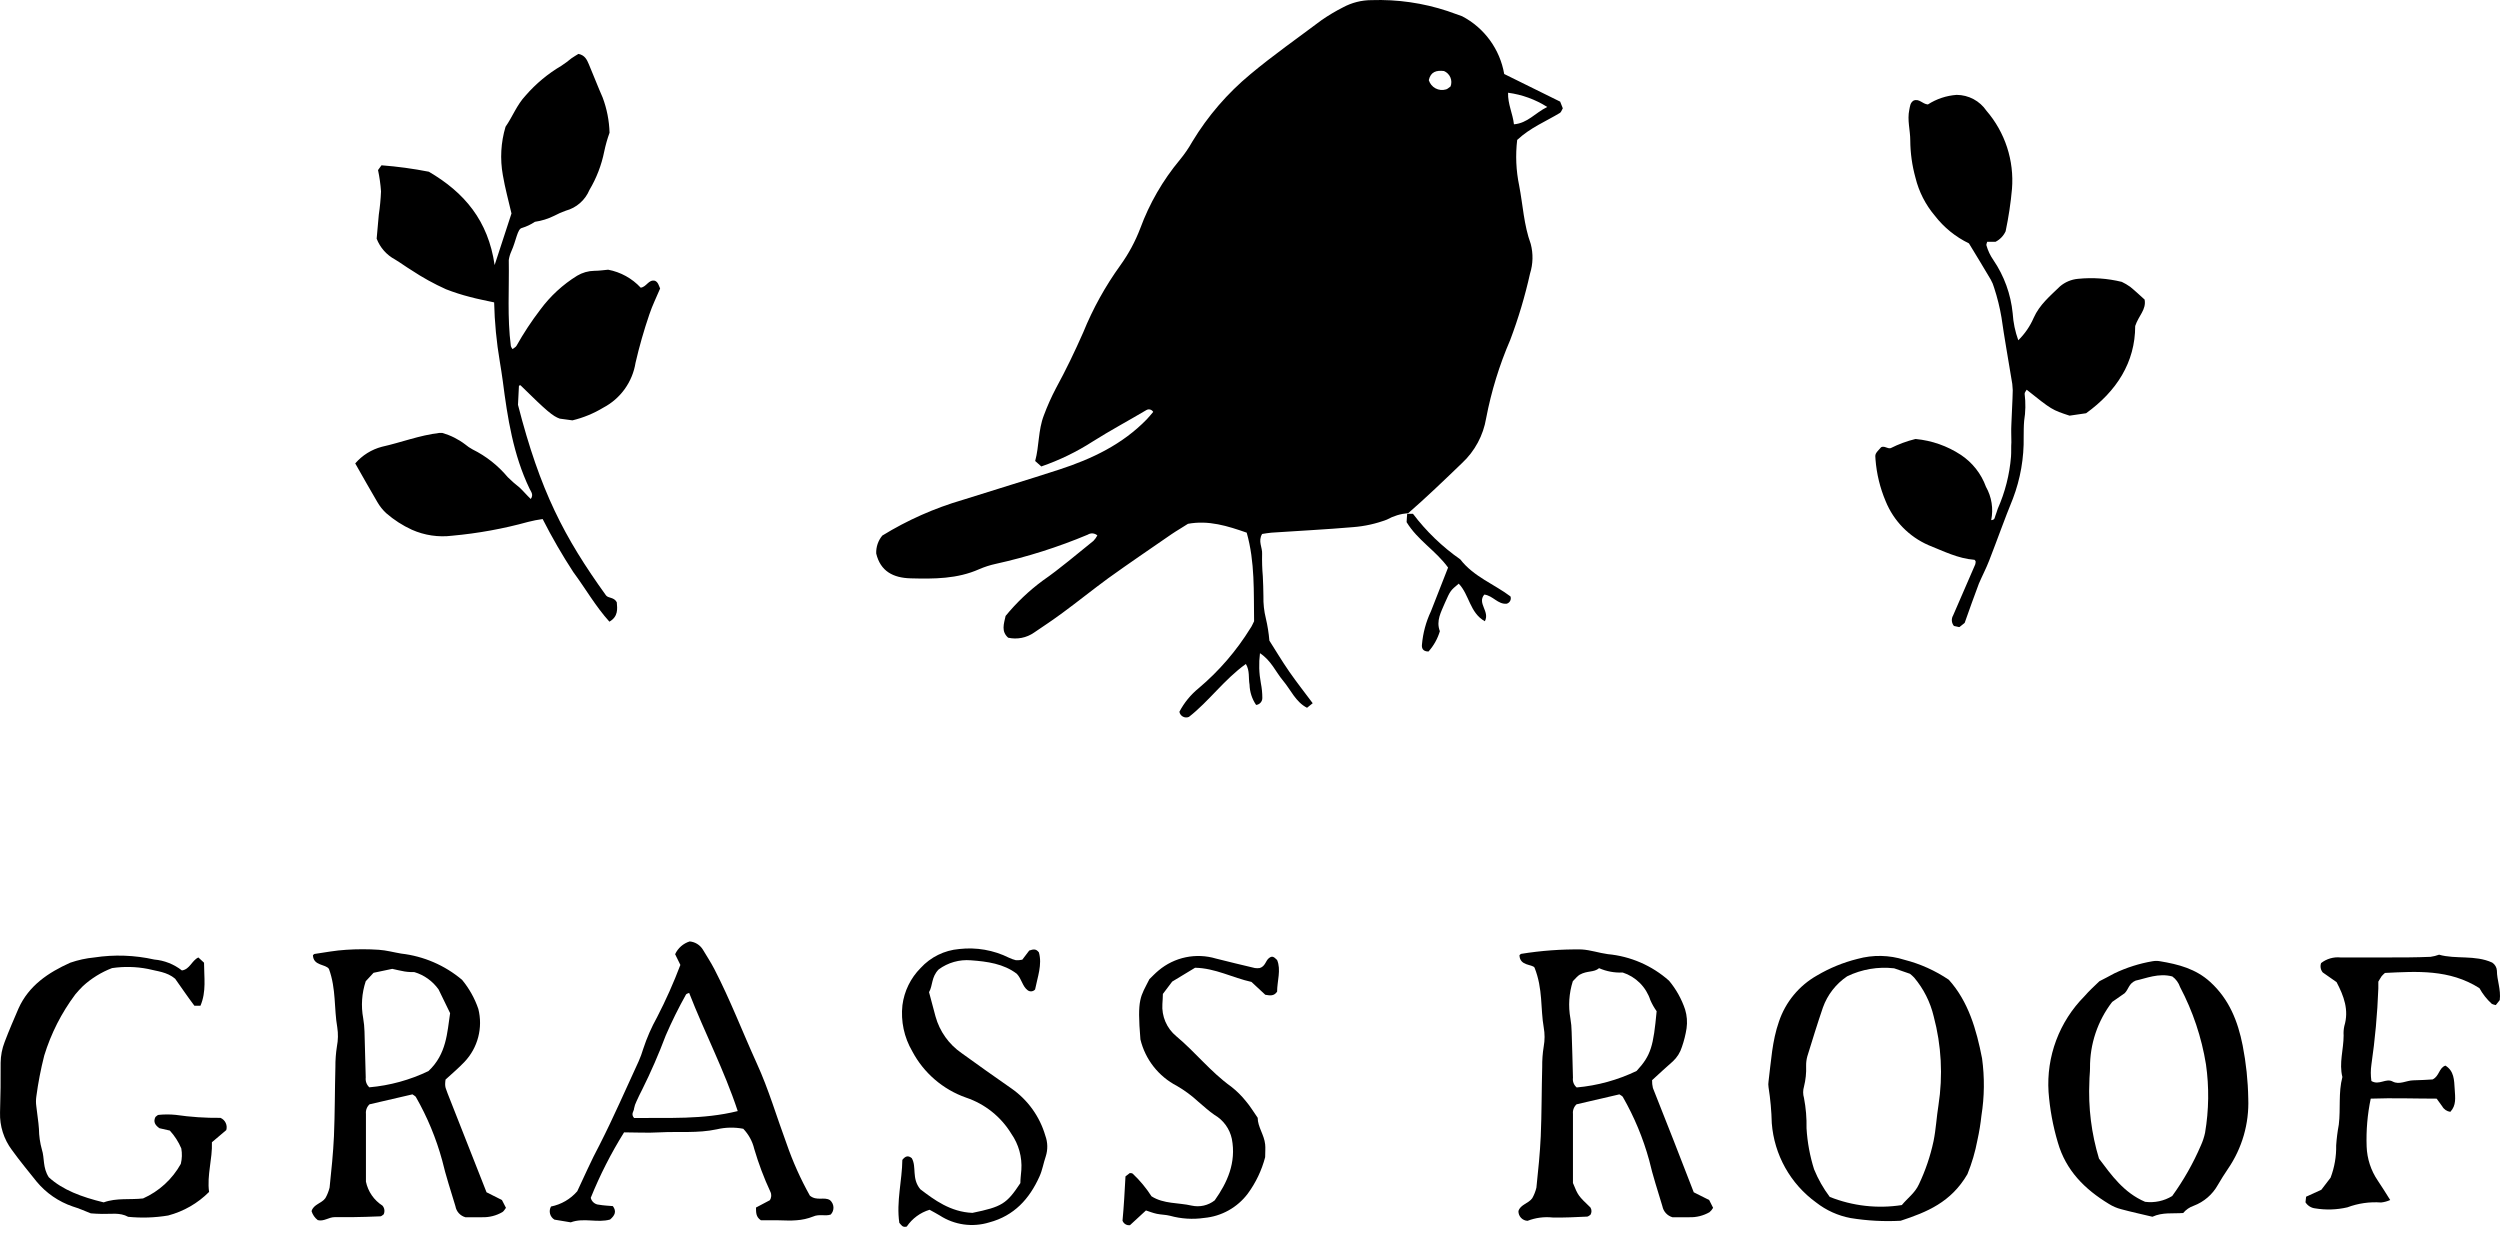
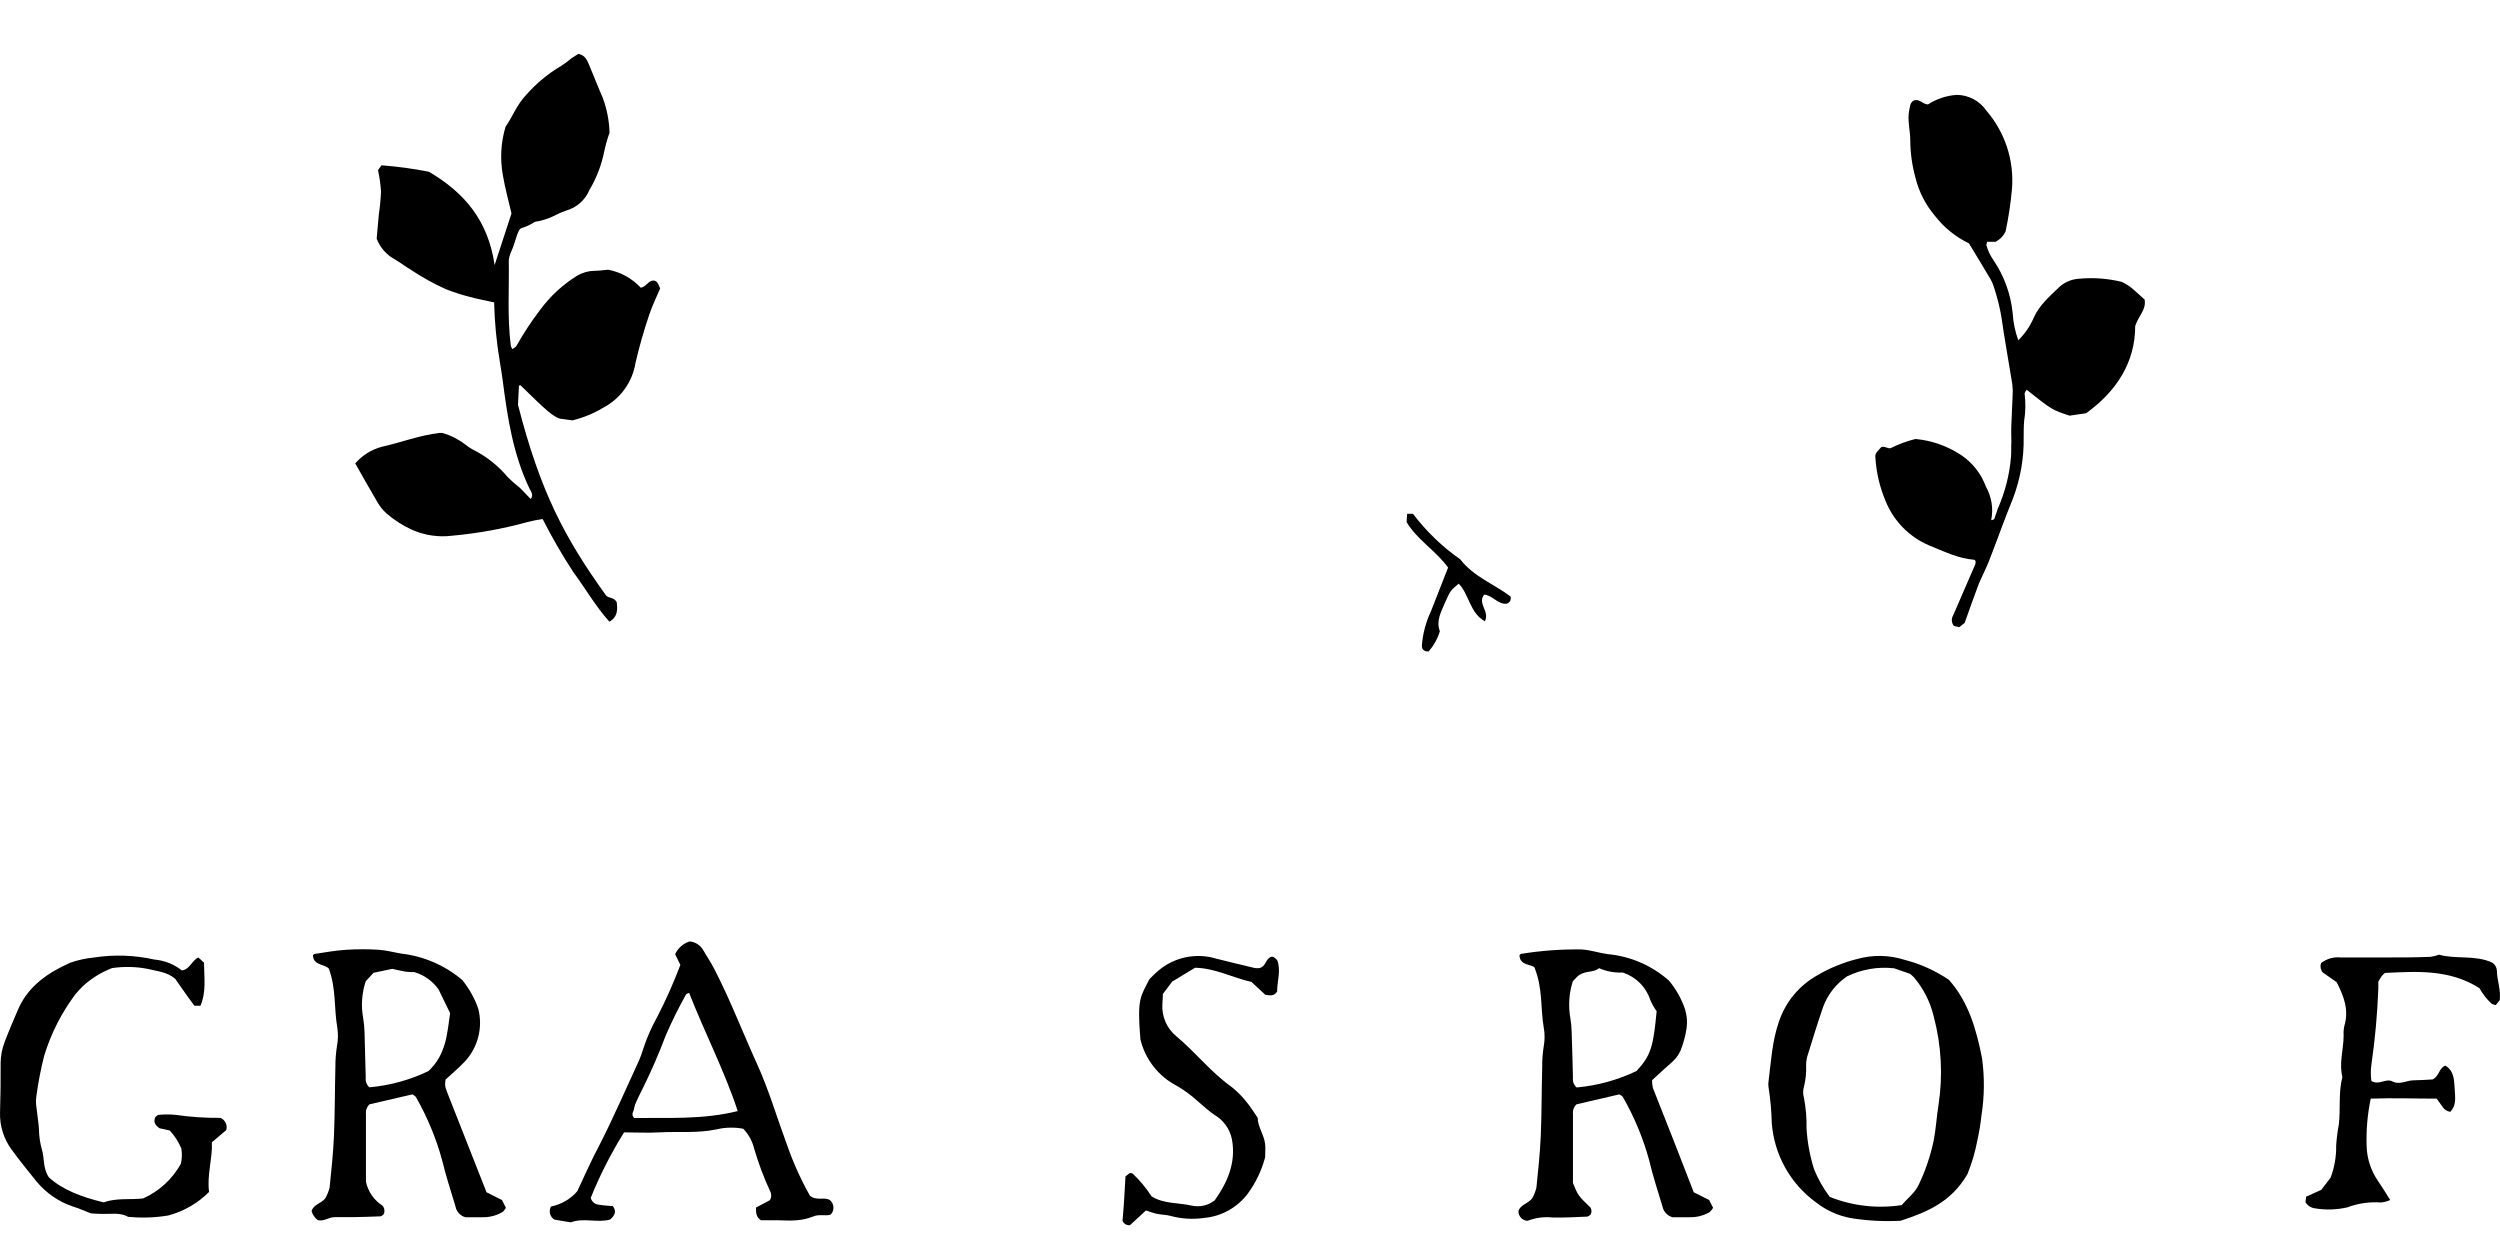
<svg xmlns="http://www.w3.org/2000/svg" width="160" height="79" viewBox="0 0 160 79" fill="none">
  <path d="M90.054 32.883H90.43C91.281 34.008 92.304 34.993 93.46 35.802C94.318 36.916 95.671 37.407 96.671 38.172C96.687 38.219 96.694 38.268 96.69 38.317C96.687 38.366 96.673 38.414 96.65 38.458C96.627 38.501 96.596 38.539 96.558 38.57C96.519 38.601 96.475 38.624 96.428 38.637C95.866 38.694 95.543 38.115 94.995 38.053C94.522 38.61 95.366 39.132 95.03 39.76C94.061 39.221 94.035 38.049 93.358 37.354C92.828 37.797 92.823 37.797 92.474 38.584C92.235 39.163 91.894 39.725 92.151 40.397C92.007 40.878 91.759 41.322 91.425 41.697C91.036 41.697 90.983 41.454 91.005 41.255C91.068 40.516 91.263 39.794 91.58 39.123C91.952 38.19 92.31 37.257 92.677 36.324C91.89 35.236 90.731 34.581 90.023 33.418C90.023 33.263 90.05 33.055 90.063 32.847L90.054 32.883Z" fill="black" />
-   <path d="M99.851 6.505L96.269 4.736C96.134 3.954 95.821 3.214 95.354 2.573C94.887 1.931 94.278 1.406 93.575 1.039C93.341 0.954 92.991 0.826 92.642 0.707C91.074 0.189 89.427 -0.048 87.777 0.008C87.139 0.009 86.511 0.168 85.95 0.472C85.476 0.712 85.02 0.984 84.584 1.286C83.058 2.432 81.487 3.529 80.028 4.749C78.557 5.967 77.301 7.423 76.313 9.057C76.079 9.474 75.808 9.869 75.503 10.238C74.418 11.541 73.564 13.021 72.978 14.612C72.657 15.453 72.229 16.248 71.704 16.978C70.742 18.311 69.943 19.754 69.325 21.277C68.79 22.489 68.215 23.688 67.582 24.846C67.287 25.407 67.029 25.986 66.808 26.58C66.437 27.536 66.512 28.553 66.251 29.504L66.644 29.853C67.801 29.454 68.906 28.918 69.935 28.256C71.054 27.549 72.213 26.93 73.363 26.248C73.399 26.226 73.439 26.211 73.482 26.204C73.524 26.198 73.567 26.2 73.609 26.211C73.65 26.221 73.689 26.241 73.723 26.267C73.757 26.293 73.784 26.326 73.805 26.363C73.672 26.514 73.544 26.682 73.398 26.832C71.841 28.438 69.891 29.367 67.803 30.048C65.716 30.729 63.668 31.339 61.611 31.994C59.803 32.522 58.073 33.289 56.468 34.276C56.2 34.598 56.061 35.008 56.078 35.426C56.348 36.558 57.162 36.987 58.29 37.014C59.78 37.053 61.262 37.053 62.664 36.43C63.004 36.282 63.358 36.168 63.721 36.089C65.738 35.644 67.712 35.017 69.617 34.218C69.71 34.158 69.821 34.13 69.932 34.139C70.043 34.148 70.148 34.193 70.231 34.267C70.164 34.395 70.079 34.513 69.979 34.617C68.905 35.474 67.852 36.386 66.729 37.164C65.848 37.815 65.052 38.573 64.358 39.42C64.243 39.942 64.07 40.41 64.522 40.813C64.806 40.876 65.1 40.879 65.385 40.823C65.671 40.767 65.941 40.652 66.18 40.486C66.795 40.07 67.414 39.658 68.011 39.216C68.993 38.495 69.939 37.73 70.93 37.005C72.257 36.05 73.624 35.125 74.973 34.192C75.322 33.953 75.689 33.75 76.03 33.524C77.357 33.281 78.56 33.661 79.789 34.09C80.324 35.983 80.231 37.894 80.262 39.76C80.169 39.942 80.112 40.092 80.028 40.203C79.135 41.649 78.019 42.945 76.72 44.041C76.208 44.456 75.787 44.971 75.481 45.554C75.493 45.62 75.52 45.682 75.559 45.736C75.598 45.789 75.649 45.834 75.707 45.865C75.766 45.897 75.831 45.914 75.898 45.917C75.964 45.92 76.031 45.908 76.092 45.881C77.361 44.895 78.352 43.484 79.736 42.493C79.997 42.936 79.891 43.378 79.971 43.82C79.983 44.284 80.129 44.734 80.391 45.116C80.5 45.105 80.602 45.054 80.675 44.972C80.749 44.89 80.789 44.784 80.789 44.674C80.789 44.356 80.758 44.039 80.696 43.727C80.576 43.093 80.557 42.444 80.638 41.804C81.364 42.281 81.647 43.007 82.124 43.573C82.602 44.139 82.925 44.931 83.65 45.298L84.013 45.006C83.517 44.342 82.996 43.679 82.522 42.998C82.049 42.317 81.607 41.574 81.24 40.999C81.2 40.519 81.124 40.043 81.014 39.575C80.899 39.11 80.847 38.633 80.859 38.155C80.859 37.712 80.837 37.306 80.82 36.881C80.778 36.406 80.764 35.929 80.775 35.452C80.802 35.041 80.497 34.639 80.775 34.174C80.97 34.148 81.174 34.103 81.377 34.09C83.12 33.971 84.867 33.887 86.605 33.736C87.343 33.679 88.07 33.517 88.763 33.254C89.181 33.021 89.644 32.881 90.121 32.843L90.081 32.883C91.28 31.843 92.421 30.742 93.566 29.641C94.386 28.879 94.931 27.866 95.114 26.762C95.443 25.043 95.959 23.366 96.653 21.759C97.177 20.373 97.601 18.951 97.923 17.505C98.116 16.89 98.131 16.234 97.967 15.612C97.525 14.4 97.467 13.126 97.228 11.883C97.027 10.921 96.984 9.932 97.1 8.955C97.945 8.164 98.94 7.77 99.842 7.222C99.917 7.173 99.948 7.049 100.019 6.93L99.851 6.505ZM92.836 5.532C92.713 5.616 92.633 5.705 92.544 5.722C92.32 5.79 92.078 5.765 91.871 5.654C91.665 5.543 91.511 5.354 91.443 5.13C91.563 4.59 91.93 4.488 92.416 4.546C92.6 4.624 92.746 4.771 92.825 4.954C92.903 5.138 92.907 5.345 92.836 5.532ZM96.892 7.956C96.817 7.27 96.494 6.66 96.516 5.935C97.408 6.053 98.264 6.364 99.024 6.846C98.232 7.235 97.772 7.881 96.892 7.956Z" fill="black" />
  <path d="M33.173 11.883C33.291 12.236 33.473 12.564 33.708 12.852C33.867 12.6 34.066 12.317 34.243 12.02C34.667 11.247 35.025 10.439 35.313 9.605C35.645 8.783 35.915 7.956 36.269 7.133C36.434 6.829 36.511 6.484 36.49 6.138C36.446 5.728 36.458 5.315 36.525 4.908C36.406 4.873 36.322 4.816 36.282 4.838C34.893 5.518 33.794 6.675 33.186 8.097C32.837 8.912 32.715 9.806 32.832 10.685C32.919 11.091 33.033 11.492 33.173 11.883ZM33.403 14.59C33.111 14.643 33.036 15.404 32.722 16.094C32.643 16.268 32.589 16.453 32.562 16.642C32.593 18.478 32.456 20.317 32.695 22.149C32.719 22.219 32.755 22.285 32.801 22.343C32.89 22.268 33.014 22.215 33.058 22.127C33.51 21.322 34.018 20.551 34.579 19.818C35.219 18.95 36.019 18.213 36.937 17.646C37.27 17.447 37.65 17.338 38.038 17.332C38.343 17.332 38.648 17.284 38.922 17.261C39.722 17.412 40.452 17.815 41.005 18.411C41.386 18.363 41.505 17.872 41.917 17.969C42.12 18.058 42.155 18.256 42.248 18.464C42.023 19.004 41.748 19.548 41.558 20.123C41.211 21.139 40.915 22.172 40.674 23.219C40.577 23.825 40.34 24.399 39.982 24.898C39.624 25.396 39.156 25.804 38.613 26.089C37.999 26.46 37.333 26.735 36.636 26.903L35.826 26.793C35.384 26.638 34.999 26.319 33.31 24.656C33.274 24.656 33.212 24.678 33.212 24.692C33.19 25.107 33.173 25.523 33.151 25.908C34.566 31.423 36.105 34.382 38.785 38.106C38.936 38.301 39.298 38.203 39.475 38.548C39.511 38.964 39.572 39.459 39.002 39.787C38.117 38.809 37.467 37.659 36.693 36.616C35.978 35.52 35.322 34.386 34.73 33.219C34.418 33.261 34.109 33.322 33.805 33.4C32.213 33.84 30.585 34.136 28.94 34.285C28.062 34.395 27.171 34.263 26.362 33.904C25.767 33.632 25.215 33.276 24.721 32.847C24.495 32.639 24.303 32.397 24.15 32.131C23.681 31.339 23.235 30.534 22.735 29.659C23.183 29.139 23.779 28.767 24.442 28.593C25.654 28.323 26.848 27.858 28.113 27.708C28.148 27.708 28.188 27.708 28.308 27.708C28.837 27.86 29.334 28.108 29.772 28.442C29.919 28.567 30.079 28.675 30.249 28.765C31.111 29.192 31.875 29.795 32.492 30.534C32.736 30.776 32.995 31.004 33.266 31.215C33.504 31.441 33.708 31.689 33.969 31.936C34.172 31.653 33.969 31.45 33.894 31.282C32.845 29.101 32.483 26.753 32.178 24.387C32.124 23.971 32.054 23.555 31.987 23.139C31.775 21.888 31.654 20.622 31.625 19.353C31.09 19.234 30.576 19.141 30.077 19.004C29.557 18.872 29.046 18.708 28.546 18.513C27.777 18.167 27.038 17.759 26.335 17.292C25.972 17.071 25.636 16.819 25.274 16.602C24.738 16.314 24.324 15.843 24.106 15.275C24.15 14.833 24.194 14.276 24.243 13.741C24.317 13.247 24.364 12.749 24.385 12.25C24.353 11.791 24.289 11.334 24.194 10.884L24.416 10.579C25.433 10.656 26.444 10.794 27.445 10.99C29.718 12.317 31.244 14.117 31.656 16.965C32.058 15.736 32.394 14.709 32.735 13.661C32.545 12.847 32.324 12.042 32.182 11.207C31.995 10.175 32.054 9.115 32.355 8.111C32.797 7.483 33.071 6.717 33.642 6.111C34.296 5.358 35.068 4.716 35.928 4.21C36.154 4.062 36.371 3.901 36.578 3.728C36.733 3.617 36.897 3.529 37.02 3.449C37.436 3.533 37.565 3.829 37.684 4.108C37.985 4.811 38.255 5.532 38.569 6.24C38.84 6.962 38.989 7.724 39.011 8.495C38.868 8.888 38.755 9.29 38.67 9.698C38.496 10.566 38.176 11.397 37.724 12.157C37.589 12.479 37.383 12.766 37.121 12.996C36.859 13.226 36.548 13.393 36.211 13.484C35.958 13.573 35.713 13.681 35.477 13.807C35.086 14.002 34.666 14.133 34.234 14.196C33.978 14.367 33.697 14.5 33.403 14.59ZM39.152 24.966C39.525 24.482 39.803 23.933 39.975 23.347C40.194 22.381 40.468 21.429 40.798 20.494C40.798 20.446 40.745 20.362 40.714 20.295C40.683 20.229 40.55 20.251 40.497 20.295C40.004 20.577 39.474 20.787 38.922 20.919C38.48 21.043 38.038 21.202 37.622 21.361C36.26 21.866 34.999 22.595 33.642 23.161C33.518 23.215 33.332 23.228 33.328 23.577C33.929 23.966 34.327 24.683 34.902 25.222C35.477 25.762 36.18 26.213 37.078 25.895C37.269 25.856 37.463 25.843 37.657 25.855C38.102 25.482 38.606 25.186 39.148 24.979L39.152 24.966ZM25.442 30.716C25.756 30.751 26.065 30.818 26.366 30.915C26.901 31.118 27.457 31.259 28.024 31.335C29.113 31.556 30.236 31.591 31.293 31.994C31.589 32.08 31.896 32.123 32.204 32.122C32.301 32.122 32.438 32.122 32.456 31.967C32.007 31.262 31.429 30.647 30.753 30.154C29.913 29.466 28.945 28.95 27.905 28.637C26.295 28.827 24.239 29.49 23.876 30.026C23.836 30.079 23.876 30.198 24.084 30.309C24.302 30.198 24.553 30.169 24.791 30.225L25.442 30.716ZM30.307 18.239C30.343 18.189 30.363 18.13 30.363 18.069C30.363 18.007 30.343 17.948 30.307 17.898C30.068 17.414 29.708 17 29.263 16.695C28.704 16.296 28.193 15.833 27.741 15.315C26.939 14.36 26.114 13.411 25.265 12.467C25.195 12.416 25.117 12.375 25.035 12.348C24.73 13.232 24.946 14.17 24.827 15.046C24.893 15.198 24.97 15.346 25.057 15.488C25.148 15.61 25.257 15.719 25.38 15.811C25.904 16.252 26.475 16.635 27.082 16.952C27.702 17.257 28.308 17.58 28.958 17.912L30.307 18.239ZM38.197 7.832C38.002 7.115 37.745 6.416 37.427 5.744L37.348 5.797C37.237 6.125 37.136 6.448 37.02 6.77C36.623 7.885 36.171 8.982 35.835 10.118C35.576 10.999 35.231 11.853 34.805 12.666C34.734 12.799 34.659 12.931 34.805 13.06C35.198 12.923 35.588 12.746 35.994 12.648C36.236 12.591 36.462 12.483 36.657 12.33C36.853 12.177 37.013 11.984 37.127 11.764C37.526 11.108 37.802 10.383 37.941 9.628L38.197 7.832ZM34.057 21.936C34.234 21.894 34.408 21.84 34.579 21.777C36.053 21.056 37.577 20.441 39.139 19.937C39.615 19.808 40.046 19.551 40.386 19.194C39.909 18.495 39.82 18.433 38.688 17.978C38.203 17.973 37.723 18.071 37.28 18.265C36.836 18.459 36.438 18.746 36.114 19.106C35.291 19.941 34.597 20.895 34.057 21.936ZM30.842 16.629C30.657 15.451 30.116 14.358 29.29 13.498C28.552 12.661 27.579 12.064 26.499 11.786C26.326 11.742 26.118 11.689 25.994 11.905C26.804 13.427 29.126 15.691 30.82 16.638L30.842 16.629ZM31.572 33.104C31.132 32.793 30.614 32.609 30.077 32.573C28.6 32.369 27.138 32.074 25.698 31.689C25.519 31.626 25.343 31.553 25.172 31.472C25.114 31.45 25.035 31.472 24.968 31.507C24.822 31.68 24.862 31.857 24.968 32.082C26.463 33.559 28.321 33.851 30.342 33.48C30.731 33.383 31.129 33.232 31.549 33.113L31.572 33.104ZM33.403 14.59C33.111 14.643 33.036 15.404 32.722 16.094C32.643 16.268 32.589 16.453 32.562 16.642C32.593 18.478 32.456 20.317 32.695 22.149C32.719 22.219 32.755 22.285 32.801 22.343C32.89 22.268 33.014 22.215 33.058 22.127C33.51 21.322 34.018 20.551 34.579 19.818C35.219 18.95 36.019 18.213 36.937 17.646C37.27 17.447 37.65 17.338 38.038 17.332C38.343 17.332 38.648 17.284 38.922 17.261C39.722 17.412 40.452 17.815 41.005 18.411C41.386 18.363 41.505 17.872 41.917 17.969C42.12 18.058 42.155 18.256 42.248 18.464C42.023 19.004 41.748 19.548 41.558 20.123C41.211 21.139 40.915 22.172 40.674 23.219C40.577 23.825 40.34 24.399 39.982 24.898C39.624 25.396 39.156 25.804 38.613 26.089C37.999 26.46 37.333 26.735 36.636 26.903L35.826 26.793C35.384 26.638 34.999 26.319 33.31 24.656C33.274 24.656 33.212 24.678 33.212 24.692C33.19 25.107 33.173 25.523 33.151 25.908C34.566 31.423 36.105 34.382 38.785 38.106C38.936 38.301 39.298 38.203 39.475 38.548C39.511 38.964 39.572 39.459 39.002 39.787C38.117 38.809 37.467 37.659 36.693 36.616C35.978 35.52 35.322 34.386 34.73 33.219C34.418 33.261 34.109 33.322 33.805 33.4C32.213 33.84 30.585 34.136 28.94 34.285C28.062 34.395 27.171 34.263 26.362 33.904C25.767 33.632 25.215 33.276 24.721 32.847C24.495 32.639 24.303 32.397 24.15 32.131C23.681 31.339 23.235 30.534 22.735 29.659C23.183 29.139 23.779 28.767 24.442 28.593C25.654 28.323 26.848 27.858 28.113 27.708C28.148 27.708 28.188 27.708 28.308 27.708C28.837 27.86 29.334 28.108 29.772 28.442C29.919 28.567 30.079 28.675 30.249 28.765C31.111 29.192 31.875 29.795 32.492 30.534C32.736 30.776 32.995 31.004 33.266 31.215C33.504 31.441 33.708 31.689 33.969 31.936C34.172 31.653 33.969 31.45 33.894 31.282C32.845 29.101 32.483 26.753 32.178 24.387C32.124 23.971 32.054 23.555 31.987 23.139C31.775 21.888 31.654 20.622 31.625 19.353C31.09 19.234 30.576 19.141 30.077 19.004C29.557 18.872 29.046 18.708 28.546 18.513C27.777 18.167 27.038 17.759 26.335 17.292C25.972 17.071 25.636 16.819 25.274 16.602C24.738 16.314 24.324 15.843 24.106 15.275C24.15 14.833 24.194 14.276 24.243 13.741C24.317 13.247 24.364 12.749 24.385 12.25C24.353 11.791 24.289 11.334 24.194 10.884L24.416 10.579C25.433 10.656 26.444 10.794 27.445 10.99C29.718 12.317 31.244 14.117 31.656 16.965C32.058 15.736 32.394 14.709 32.735 13.661C32.545 12.847 32.324 12.042 32.182 11.207C31.995 10.175 32.054 9.115 32.355 8.111C32.797 7.483 33.071 6.717 33.642 6.111C34.296 5.358 35.068 4.716 35.928 4.21C36.154 4.062 36.371 3.901 36.578 3.728C36.733 3.617 36.897 3.529 37.02 3.449C37.436 3.533 37.565 3.829 37.684 4.108C37.985 4.811 38.255 5.532 38.569 6.24C38.84 6.962 38.989 7.724 39.011 8.495C38.868 8.888 38.755 9.29 38.67 9.698C38.496 10.566 38.176 11.397 37.724 12.157C37.589 12.479 37.383 12.766 37.121 12.996C36.859 13.226 36.548 13.393 36.211 13.484C35.958 13.573 35.713 13.681 35.477 13.807C35.086 14.002 34.666 14.133 34.234 14.196C33.978 14.367 33.697 14.5 33.403 14.59Z" fill="black" />
  <path d="M129.687 24.926C129.634 25.023 129.532 25.13 129.546 25.209C129.617 25.781 129.607 26.361 129.515 26.93C129.484 27.275 129.488 27.615 129.484 27.96C129.508 29.307 129.276 30.646 128.798 31.905C128.254 33.232 127.79 34.559 127.272 35.886C127.078 36.386 126.83 36.854 126.618 37.35C126.304 38.172 126.016 39.004 125.707 39.866L125.375 40.132L125.052 40.061C124.975 39.968 124.928 39.854 124.919 39.733C124.909 39.613 124.937 39.492 124.999 39.389C125.468 38.301 125.94 37.213 126.414 36.125C126.434 36.06 126.443 35.993 126.441 35.926C126.414 35.886 126.392 35.833 126.37 35.828C125.313 35.749 124.38 35.271 123.425 34.891C122.178 34.347 121.194 33.338 120.682 32.078C120.322 31.227 120.102 30.323 120.032 29.402C119.997 29.044 120.006 29.044 120.391 28.624C120.585 28.513 120.744 28.739 121.005 28.681C121.508 28.427 122.037 28.231 122.584 28.097C123.609 28.196 124.594 28.542 125.455 29.106C126.2 29.596 126.766 30.315 127.069 31.153C127.436 31.801 127.556 32.56 127.405 33.29C127.693 33.29 127.657 33.108 127.706 33.002C127.755 32.896 127.799 32.71 127.856 32.56C128.324 31.504 128.611 30.376 128.705 29.225C128.728 28.92 128.705 28.61 128.728 28.305C128.728 27.92 128.705 27.54 128.728 27.155C128.75 26.43 128.803 25.7 128.816 24.97C128.808 24.703 128.775 24.436 128.719 24.174C128.511 22.887 128.276 21.605 128.095 20.318C127.986 19.674 127.829 19.04 127.626 18.42C127.575 18.235 127.501 18.056 127.405 17.889C126.963 17.129 126.494 16.377 126.012 15.576C125.158 15.164 124.411 14.558 123.831 13.807C123.233 13.102 122.808 12.268 122.589 11.37C122.373 10.592 122.262 9.789 122.257 8.982C122.257 8.332 122.054 7.686 122.195 7.027C122.244 6.801 122.244 6.585 122.465 6.439C122.828 6.288 123.027 6.655 123.385 6.686C123.938 6.329 124.572 6.118 125.229 6.072C125.604 6.074 125.973 6.168 126.305 6.344C126.636 6.521 126.919 6.775 127.131 7.085C127.721 7.769 128.17 8.565 128.451 9.424C128.731 10.283 128.839 11.19 128.767 12.091C128.685 13.002 128.549 13.907 128.36 14.802C128.227 15.092 127.999 15.329 127.715 15.475H127.18C127.157 15.568 127.113 15.643 127.131 15.7C127.225 16.035 127.374 16.352 127.573 16.638C128.265 17.654 128.691 18.828 128.812 20.052C128.848 20.641 128.969 21.222 129.17 21.777C129.589 21.367 129.924 20.878 130.156 20.34C130.532 19.495 131.213 18.938 131.841 18.327C132.165 18.051 132.567 17.883 132.991 17.845C133.93 17.75 134.878 17.816 135.795 18.04C135.982 18.129 136.161 18.234 136.33 18.354C136.658 18.619 136.963 18.911 137.255 19.172C137.374 19.818 136.874 20.194 136.653 20.862C136.653 23.197 135.45 25.05 133.509 26.448L132.452 26.602C131.324 26.231 131.324 26.231 129.687 24.926ZM133.571 25.528C134.089 25.094 134.536 24.582 134.897 24.011C135.439 23.398 135.751 22.616 135.782 21.799C135.808 21.502 135.851 21.207 135.91 20.915C135.91 20.853 135.857 20.782 135.822 20.702L135.22 20.804C134.862 21.069 134.49 21.314 134.106 21.538C133.46 21.87 132.881 22.348 132.16 22.511C131.616 22.644 131.093 22.847 130.603 23.117C130.395 23.329 130.243 23.589 130.161 23.873C130.559 24.758 131.403 25.138 132.146 25.607C132.617 25.736 133.117 25.708 133.571 25.528ZM123.929 7.177C124.305 7.668 124.575 7.996 124.813 8.336C125.044 8.644 125.249 8.969 125.428 9.309C126.06 10.537 126.593 11.813 127.02 13.126C127.107 13.381 127.218 13.627 127.352 13.86C127.363 13.889 127.379 13.916 127.401 13.939C127.422 13.961 127.448 13.979 127.476 13.992C127.505 14.004 127.536 14.011 127.567 14.011C127.598 14.011 127.629 14.005 127.657 13.993C127.713 13.906 127.759 13.812 127.794 13.714C128.011 12.772 127.909 11.804 127.954 10.848C127.943 10.579 127.884 10.314 127.781 10.066C127.495 9.229 127.088 8.44 126.574 7.721C126.313 7.379 125.953 7.125 125.543 6.995C125.133 6.865 124.693 6.866 124.283 6.996C124.194 7.036 124.097 7.071 123.911 7.177H123.929ZM126.671 14.979C126.782 14.754 126.64 14.594 126.587 14.422C126.375 13.767 126.122 13.122 125.937 12.458C125.594 11.361 125.114 10.312 124.508 9.336C124.236 8.87 123.882 8.456 123.464 8.115C123.372 8.031 123.279 7.854 123.022 8.027C122.873 9.108 122.956 10.208 123.265 11.255C123.681 12.763 124.734 13.829 125.954 14.732C126.048 14.819 126.158 14.886 126.278 14.928C126.398 14.971 126.526 14.988 126.653 14.979H126.671ZM129.97 22.149C130.046 22.21 130.107 22.299 130.147 22.29C130.479 22.206 130.802 22.082 131.134 22.012C132.102 21.782 133.018 21.369 133.831 20.795C134.424 20.378 135.05 20.01 135.702 19.694C135.78 19.67 135.846 19.617 135.885 19.547C135.925 19.476 135.935 19.392 135.915 19.314C135.194 18.637 134.225 18.774 133.292 18.579C132.979 18.674 132.671 18.788 132.372 18.92C132.1 19.06 131.85 19.239 131.629 19.451C131.38 19.688 131.165 19.957 130.988 20.251C130.607 20.875 130.289 21.521 129.953 22.149H129.97ZM125.875 34.745C125.844 34.541 125.875 34.448 125.817 34.4C125.088 33.471 124.535 32.418 123.721 31.543C123.043 30.87 122.233 30.346 121.341 30.003C121.305 29.985 121.266 29.975 121.225 29.973C121.185 29.972 121.144 29.979 121.107 29.995C121.07 30.012 121.037 30.036 121.01 30.066C120.983 30.097 120.963 30.133 120.952 30.172C121.067 31.112 121.427 32.006 121.996 32.763C122.389 33.337 122.928 33.795 123.557 34.09C124.283 34.369 124.95 34.82 125.857 34.745H125.875ZM122.199 29.057C122.257 29.23 122.261 29.274 122.284 29.296C122.335 29.35 122.393 29.398 122.456 29.437C123.447 29.959 124.292 30.719 124.915 31.649C125.335 32.246 125.8 32.816 126.242 33.418C126.279 33.487 126.336 33.543 126.406 33.579C126.475 33.615 126.553 33.63 126.631 33.621C126.821 33.099 126.587 32.573 126.631 32.135C126.215 31.1 125.724 30.229 124.751 29.782C123.942 29.398 123.19 28.88 122.182 29.057H122.199ZM129.718 24.926C129.665 25.023 129.563 25.13 129.577 25.209C129.648 25.781 129.638 26.361 129.546 26.93C129.515 27.275 129.519 27.615 129.515 27.96C129.539 29.307 129.307 30.646 128.829 31.905C128.285 33.232 127.821 34.559 127.303 35.886C127.109 36.386 126.861 36.854 126.649 37.35C126.335 38.172 126.047 39.004 125.738 39.866L125.406 40.132L125.083 40.061C125.006 39.968 124.959 39.854 124.95 39.733C124.94 39.613 124.968 39.492 125.03 39.389C125.499 38.301 125.971 37.213 126.445 36.125C126.465 36.06 126.474 35.993 126.472 35.926C126.445 35.886 126.423 35.833 126.401 35.828C125.344 35.749 124.411 35.271 123.456 34.891C122.209 34.347 121.225 33.338 120.713 32.078C120.353 31.227 120.133 30.323 120.063 29.402C120.028 29.044 120.037 29.044 120.421 28.624C120.616 28.513 120.775 28.739 121.036 28.681C121.539 28.427 122.068 28.231 122.615 28.097C123.64 28.196 124.625 28.542 125.486 29.106C126.23 29.596 126.797 30.315 127.1 31.153C127.467 31.801 127.587 32.56 127.436 33.29C127.724 33.29 127.688 33.108 127.737 33.002C127.785 32.896 127.83 32.71 127.887 32.56C128.344 31.502 128.621 30.375 128.705 29.225C128.728 28.92 128.705 28.61 128.728 28.305C128.728 27.92 128.705 27.54 128.728 27.155C128.75 26.43 128.803 25.7 128.816 24.97C128.808 24.703 128.775 24.436 128.719 24.174C128.511 22.887 128.276 21.605 128.095 20.318C127.986 19.674 127.829 19.04 127.626 18.42C127.575 18.235 127.501 18.056 127.405 17.889C126.963 17.129 126.494 16.377 126.012 15.576C125.158 15.164 124.411 14.558 123.831 13.807C123.233 13.102 122.808 12.268 122.589 11.37C122.373 10.592 122.262 9.789 122.257 8.982C122.257 8.332 122.054 7.686 122.195 7.027C122.244 6.801 122.244 6.585 122.465 6.439C122.828 6.288 123.027 6.655 123.385 6.686C123.938 6.329 124.572 6.118 125.229 6.072C125.604 6.074 125.973 6.168 126.305 6.344C126.636 6.521 126.919 6.775 127.131 7.085C127.721 7.769 128.17 8.565 128.451 9.424C128.731 10.283 128.839 11.19 128.767 12.091C128.685 13.002 128.549 13.907 128.36 14.802C128.227 15.092 127.999 15.329 127.715 15.475H127.18C127.157 15.568 127.113 15.643 127.131 15.7C127.225 16.035 127.374 16.352 127.573 16.638C128.265 17.654 128.691 18.828 128.812 20.052C128.848 20.641 128.969 21.222 129.17 21.777C129.589 21.367 129.924 20.878 130.156 20.34C130.532 19.495 131.213 18.938 131.841 18.327C132.165 18.051 132.567 17.883 132.991 17.845C133.93 17.75 134.878 17.816 135.795 18.04C135.982 18.129 136.161 18.234 136.33 18.354C136.658 18.619 136.963 18.911 137.255 19.172C137.374 19.818 136.874 20.194 136.653 20.862C136.653 23.197 135.45 25.05 133.509 26.448L132.452 26.602C131.324 26.231 131.324 26.231 129.687 24.926H129.718Z" fill="black" />
  <path d="M105.733 69.132C105.729 69.3 105.747 69.468 105.786 69.632C106.671 71.87 107.556 74.103 108.4 76.306L109.387 76.801L109.639 77.301C109.579 77.407 109.501 77.501 109.409 77.58C109.017 77.805 108.569 77.917 108.117 77.903H107.034C106.872 77.855 106.727 77.764 106.613 77.639C106.5 77.514 106.424 77.361 106.392 77.195C106.1 76.218 105.778 75.249 105.548 74.258C105.159 72.842 104.593 71.481 103.863 70.207C103.832 70.145 103.739 70.11 103.641 70.039L100.899 70.676C100.815 70.753 100.751 70.849 100.711 70.956C100.671 71.062 100.657 71.177 100.669 71.29V75.713C101.001 76.523 101.001 76.523 101.788 77.279C101.832 77.349 101.855 77.43 101.855 77.513C101.855 77.596 101.832 77.677 101.788 77.748C101.717 77.788 101.651 77.858 101.58 77.863C100.846 77.894 100.112 77.938 99.369 77.92C98.825 77.862 98.274 77.934 97.763 78.133C97.604 78.126 97.453 78.056 97.344 77.94C97.235 77.823 97.176 77.669 97.18 77.509C97.303 77.089 97.817 77.031 98.064 76.686C98.184 76.474 98.273 76.246 98.33 76.01C98.445 74.913 98.56 73.798 98.608 72.724C98.67 71.251 98.661 69.778 98.701 68.301C98.695 67.856 98.727 67.412 98.798 66.974C98.871 66.57 98.871 66.157 98.798 65.753C98.586 64.55 98.754 63.298 98.21 61.927C98.064 61.697 97.264 61.834 97.246 61.131C97.29 61.096 97.321 61.052 97.352 61.047C98.631 60.84 99.926 60.745 101.222 60.764C101.806 60.8 102.337 60.99 102.898 61.065C104.354 61.2 105.729 61.796 106.821 62.768C107.274 63.313 107.622 63.936 107.847 64.608C107.966 64.999 107.998 65.411 107.94 65.815C107.877 66.218 107.778 66.615 107.644 67C107.535 67.354 107.336 67.673 107.065 67.925C106.662 68.27 106.251 68.663 105.733 69.132ZM100.66 62.799C100.415 63.569 100.362 64.387 100.506 65.183C100.554 65.465 100.581 65.75 100.585 66.036C100.621 67.014 100.643 67.996 100.669 68.977C100.653 69.092 100.666 69.21 100.708 69.318C100.75 69.426 100.819 69.522 100.908 69.597C102.24 69.478 103.539 69.12 104.743 68.54C105.671 67.54 105.817 66.938 106.025 64.718C105.867 64.497 105.732 64.26 105.623 64.01C105.489 63.596 105.259 63.22 104.952 62.912C104.644 62.605 104.268 62.375 103.854 62.241C103.335 62.267 102.817 62.171 102.341 61.963C102.009 62.25 101.598 62.104 101.103 62.379C101.01 62.427 100.811 62.631 100.66 62.799Z" fill="black" />
  <path d="M28.515 69.092C28.5 69.189 28.491 69.287 28.489 69.384C28.488 69.466 28.499 69.548 28.52 69.627C28.555 69.743 28.599 69.858 28.644 69.972L31.138 76.306L32.124 76.801L32.381 77.301C32.306 77.394 32.248 77.518 32.151 77.575C31.761 77.802 31.315 77.915 30.864 77.903H29.785C29.623 77.858 29.477 77.768 29.364 77.644C29.251 77.519 29.176 77.365 29.148 77.199C28.856 76.226 28.533 75.253 28.299 74.263C27.912 72.847 27.347 71.485 26.618 70.211C26.587 70.149 26.494 70.114 26.397 70.039L23.65 70.676C23.567 70.752 23.503 70.848 23.463 70.954C23.423 71.06 23.408 71.173 23.42 71.286V75.625C23.485 75.938 23.612 76.236 23.793 76.499C23.975 76.763 24.208 76.987 24.477 77.16C24.543 77.236 24.585 77.329 24.599 77.429C24.612 77.529 24.596 77.63 24.553 77.721C24.482 77.766 24.416 77.841 24.349 77.845C23.734 77.872 23.124 77.889 22.509 77.898C22.142 77.898 21.775 77.898 21.408 77.898C21.041 77.898 20.723 78.19 20.338 78.088C20.148 77.943 20.009 77.742 19.94 77.513C20.064 77.071 20.576 77.027 20.824 76.682C20.945 76.47 21.036 76.242 21.094 76.005C21.209 74.913 21.324 73.794 21.373 72.719C21.435 71.246 21.426 69.773 21.465 68.296C21.462 67.852 21.494 67.408 21.563 66.969C21.641 66.567 21.648 66.154 21.585 65.749C21.373 64.546 21.519 63.298 21.054 62.016C20.851 61.689 20.05 61.83 20.028 61.131C20.068 61.1 20.099 61.056 20.134 61.052C20.811 60.954 21.461 60.826 22.164 60.786C22.857 60.74 23.551 60.74 24.243 60.786C24.725 60.817 25.198 60.95 25.68 61.03C27.115 61.195 28.469 61.779 29.573 62.71C30.028 63.262 30.38 63.891 30.612 64.568C30.762 65.162 30.76 65.784 30.605 66.378C30.451 66.971 30.149 67.515 29.727 67.96C29.365 68.341 28.962 68.686 28.515 69.092ZM23.407 62.799C23.154 63.561 23.098 64.375 23.244 65.165C23.292 65.447 23.32 65.732 23.328 66.019C23.358 66.996 23.381 67.978 23.407 68.96C23.393 69.075 23.406 69.192 23.446 69.302C23.486 69.411 23.552 69.509 23.637 69.588C24.951 69.472 26.234 69.12 27.423 68.548C28.586 67.456 28.617 66.085 28.807 64.842L28.069 63.325C27.691 62.792 27.146 62.401 26.521 62.215C26.388 62.215 26.14 62.215 25.897 62.175C25.654 62.135 25.344 62.06 25.105 62.007L23.907 62.259L23.407 62.799Z" fill="black" />
  <path d="M124.725 62.706C125.972 64.09 126.494 65.89 126.852 67.739C127.018 68.954 127.005 70.186 126.812 71.397C126.756 71.923 126.67 72.445 126.556 72.962C126.416 73.71 126.201 74.442 125.915 75.147C124.866 76.947 123.323 77.575 121.642 78.128C120.572 78.186 119.498 78.128 118.44 77.956C117.633 77.805 116.875 77.462 116.229 76.956C115.417 76.367 114.743 75.609 114.254 74.734C113.764 73.858 113.471 72.887 113.394 71.888C113.375 71.114 113.306 70.343 113.186 69.579C113.166 69.457 113.166 69.333 113.186 69.212C113.349 67.925 113.416 66.624 113.854 65.377C114.274 64.129 115.14 63.08 116.286 62.432C117.094 61.954 117.967 61.597 118.878 61.37C119.865 61.097 120.91 61.117 121.885 61.428C122.898 61.687 123.859 62.12 124.725 62.706ZM121.226 61.972C120.194 61.854 119.15 62.032 118.215 62.485C117.5 62.968 116.957 63.667 116.667 64.479C116.313 65.514 115.99 66.562 115.667 67.611C115.613 67.808 115.588 68.012 115.592 68.217C115.61 68.663 115.563 69.11 115.455 69.543C115.384 69.78 115.384 70.032 115.455 70.269C115.577 70.909 115.632 71.559 115.618 72.21C115.67 73.101 115.832 73.982 116.1 74.833C116.357 75.464 116.695 76.058 117.104 76.602C118.568 77.186 120.161 77.366 121.717 77.124C122.08 76.682 122.562 76.346 122.81 75.797C123.229 74.915 123.543 73.988 123.747 73.033C123.902 72.272 123.938 71.498 124.061 70.738C124.355 68.84 124.251 66.901 123.756 65.046C123.539 64.132 123.11 63.282 122.505 62.564C122.421 62.476 122.331 62.395 122.235 62.321L121.226 61.972Z" fill="black" />
-   <path d="M134.362 62.799C134.676 62.635 135.004 62.471 135.322 62.294C136.094 61.925 136.915 61.664 137.759 61.52C137.92 61.49 138.085 61.49 138.245 61.52C139.417 61.715 140.532 62.003 141.456 62.847C142.668 63.953 143.226 65.364 143.531 66.912C143.75 68.031 143.87 69.168 143.889 70.309C143.95 71.909 143.494 73.486 142.589 74.807C142.359 75.138 142.146 75.492 141.938 75.842C141.597 76.45 141.052 76.92 140.399 77.168C140.135 77.258 139.901 77.419 139.723 77.633C139.05 77.681 138.396 77.575 137.755 77.872C137.091 77.712 136.428 77.571 135.755 77.389C135.479 77.318 135.215 77.205 134.973 77.053C133.433 76.12 132.217 74.917 131.7 73.113C131.387 72.061 131.188 70.978 131.107 69.884C131.035 68.76 131.201 67.634 131.596 66.58C131.991 65.525 132.605 64.567 133.398 63.767C133.703 63.413 134.035 63.113 134.362 62.799ZM139.015 76.554C139.748 75.541 140.366 74.451 140.859 73.303C140.977 73.043 141.066 72.772 141.125 72.493C141.369 71.047 141.389 69.572 141.182 68.119C140.902 66.39 140.342 64.719 139.524 63.17C139.433 62.899 139.26 62.662 139.028 62.493C138.144 62.259 137.348 62.617 136.68 62.759C136.237 62.949 136.237 63.303 135.981 63.564L135.176 64.126C134.247 65.336 133.748 66.823 133.761 68.349C133.761 68.632 133.721 68.92 133.721 69.203C133.642 70.876 133.849 72.55 134.336 74.152C135.145 75.227 135.923 76.332 137.286 76.916C137.887 76.993 138.497 76.864 139.015 76.549V76.554Z" fill="black" />
  <path d="M43.544 61.755L43.208 61.069C43.297 60.875 43.427 60.702 43.587 60.561C43.748 60.42 43.937 60.314 44.141 60.251C44.311 60.267 44.474 60.321 44.619 60.41C44.764 60.499 44.886 60.62 44.977 60.764C45.229 61.184 45.495 61.591 45.72 62.025C46.733 63.984 47.52 66.045 48.431 68.049C49.197 69.72 49.705 71.481 50.342 73.197C50.739 74.347 51.238 75.461 51.833 76.523C52.275 76.885 52.752 76.576 53.12 76.81C53.185 76.866 53.238 76.935 53.276 77.012C53.314 77.09 53.336 77.174 53.341 77.26C53.345 77.346 53.332 77.432 53.303 77.513C53.273 77.593 53.227 77.667 53.168 77.73C52.837 77.854 52.425 77.681 52.04 77.858C51.7 77.992 51.34 78.073 50.974 78.097C50.568 78.137 50.156 78.097 49.749 78.097C49.343 78.097 49.015 78.097 48.697 78.097C48.365 77.876 48.392 77.589 48.383 77.283L49.267 76.815C49.321 76.735 49.352 76.643 49.359 76.547C49.365 76.452 49.346 76.356 49.303 76.271C48.892 75.385 48.548 74.47 48.272 73.533C48.157 73.047 47.914 72.602 47.569 72.241C47.007 72.133 46.428 72.145 45.871 72.277C44.654 72.538 43.429 72.405 42.209 72.471C41.439 72.516 40.665 72.471 39.94 72.471C39.109 73.803 38.396 75.205 37.808 76.66C37.836 76.781 37.904 76.89 37.999 76.969C38.095 77.049 38.214 77.096 38.339 77.102C38.613 77.151 38.9 77.164 39.223 77.191C39.475 77.531 39.351 77.788 39.046 78.049C38.241 78.283 37.357 77.916 36.53 78.23L35.486 78.057C35.346 77.974 35.245 77.84 35.203 77.683C35.162 77.525 35.184 77.358 35.265 77.217C35.918 77.087 36.509 76.743 36.945 76.24C37.365 75.355 37.83 74.28 38.392 73.232C39.276 71.494 40.055 69.694 40.873 67.925C40.989 67.663 41.088 67.394 41.169 67.12C41.399 66.419 41.695 65.743 42.054 65.099C42.614 64.013 43.112 62.897 43.544 61.755ZM44.106 63.546C44.04 63.577 43.933 63.595 43.902 63.652C43.426 64.502 42.994 65.376 42.607 66.271C42.164 67.447 41.663 68.6 41.103 69.725C40.974 69.977 40.846 70.233 40.731 70.494C40.661 70.634 40.61 70.783 40.581 70.937C40.581 71.118 40.351 71.29 40.581 71.551C42.752 71.525 44.973 71.666 47.215 71.109C46.348 68.482 45.088 66.072 44.106 63.546Z" fill="black" />
  <path d="M6.636 76.952C7.463 76.651 8.334 76.797 9.157 76.7C10.18 76.244 11.028 75.468 11.572 74.488C11.651 74.164 11.662 73.826 11.603 73.498C11.425 73.078 11.177 72.692 10.868 72.356L10.205 72.206C9.94 72.02 9.789 71.803 9.949 71.485C10.019 71.436 10.086 71.352 10.152 71.352C10.517 71.315 10.884 71.315 11.249 71.352C12.196 71.489 13.153 71.553 14.11 71.543C14.257 71.605 14.376 71.72 14.444 71.864C14.513 72.008 14.526 72.172 14.482 72.325L13.562 73.104C13.602 74.179 13.235 75.205 13.381 76.284C12.657 77.01 11.753 77.53 10.762 77.792C9.916 77.933 9.055 77.961 8.202 77.876C7.666 77.58 7.087 77.708 6.521 77.69C6.278 77.69 6.03 77.668 5.813 77.655C5.406 77.491 5.03 77.328 4.65 77.213C3.75 76.905 2.953 76.356 2.346 75.625C1.811 74.957 1.267 74.298 0.762 73.599C0.245 72.909 -0.024 72.064 0.002 71.202C0.037 70.141 0.046 69.075 0.041 68.013C0.046 67.559 0.133 67.109 0.298 66.686C0.572 65.961 0.877 65.253 1.183 64.546C1.842 63.073 3.098 62.241 4.495 61.613C4.994 61.44 5.513 61.327 6.039 61.277C7.314 61.083 8.614 61.128 9.873 61.41C10.518 61.466 11.133 61.709 11.643 62.109C12.155 62.033 12.266 61.481 12.695 61.277L13.058 61.613C13.058 62.538 13.217 63.462 12.828 64.369H12.443C12.001 63.785 11.603 63.192 11.209 62.639C10.692 62.197 10.05 62.162 9.466 62.011C8.71 61.863 7.934 61.846 7.171 61.958C6.484 62.221 5.852 62.611 5.309 63.108C5.136 63.278 4.972 63.457 4.818 63.643C3.935 64.822 3.264 66.145 2.832 67.553C2.611 68.42 2.441 69.298 2.324 70.185C2.295 70.389 2.295 70.596 2.324 70.799C2.372 71.282 2.461 71.764 2.492 72.25C2.497 72.699 2.561 73.145 2.682 73.577C2.859 74.117 2.722 74.727 3.124 75.346C4.009 76.156 5.216 76.607 6.636 76.952Z" fill="black" />
  <path d="M152.973 76.801C152.788 76.884 152.591 76.937 152.39 76.96C151.656 76.905 150.919 77.011 150.231 77.27C149.555 77.427 148.855 77.449 148.17 77.336C148.044 77.322 147.924 77.28 147.816 77.212C147.709 77.145 147.618 77.054 147.551 76.947L147.591 76.589L148.564 76.147L149.157 75.373C149.408 74.712 149.529 74.009 149.515 73.303C149.545 72.858 149.601 72.415 149.683 71.976C149.807 70.963 149.647 69.933 149.913 68.929C149.687 68.044 149.992 67.16 149.992 66.275C149.978 66.07 149.993 65.865 150.037 65.665C150.346 64.639 150.006 63.745 149.541 62.856L148.657 62.237C148.588 62.155 148.542 62.056 148.524 61.95C148.505 61.845 148.514 61.736 148.551 61.636C148.903 61.361 149.348 61.232 149.793 61.277C150.775 61.277 151.757 61.277 152.739 61.277C153.721 61.277 154.619 61.277 155.556 61.237C155.742 61.211 155.924 61.165 156.1 61.1C157.166 61.406 158.396 61.1 159.501 61.605C159.588 61.661 159.661 61.738 159.713 61.828C159.765 61.917 159.796 62.018 159.802 62.122C159.802 62.732 160.068 63.321 159.984 64.006L159.731 64.325C159.645 64.311 159.56 64.285 159.479 64.249C159.16 63.959 158.891 63.619 158.683 63.241C156.759 62.02 154.676 62.171 152.637 62.268C152.562 62.333 152.491 62.402 152.425 62.476C152.354 62.578 152.297 62.688 152.213 62.825C152.213 62.953 152.213 63.117 152.213 63.267C152.152 64.896 152.004 66.52 151.77 68.133C151.719 68.482 151.719 68.836 151.77 69.185C152.266 69.481 152.695 68.982 153.128 69.216C153.562 69.451 154.013 69.145 154.455 69.141C154.897 69.137 155.34 69.101 155.685 69.084C156.127 68.871 156.083 68.345 156.507 68.199C157.064 68.544 157.064 69.119 157.1 69.694C157.135 70.269 157.21 70.738 156.821 71.158C156.714 71.143 156.611 71.104 156.522 71.044C156.432 70.983 156.357 70.903 156.304 70.808L155.946 70.313C154.539 70.313 153.159 70.26 151.726 70.313C151.516 71.32 151.428 72.35 151.465 73.378C151.492 74.157 151.739 74.914 152.177 75.558C152.425 75.917 152.651 76.297 152.973 76.801Z" fill="black" />
-   <path d="M59.493 77.425C58.897 77.605 58.382 77.984 58.033 78.5C57.75 78.575 57.688 78.398 57.556 78.261C57.357 76.899 57.737 75.541 57.75 74.232C57.954 73.975 58.126 73.94 58.352 74.121C58.679 74.674 58.325 75.417 58.9 76.111C59.785 76.788 60.828 77.566 62.235 77.624C64.124 77.235 64.424 77.049 65.304 75.718C65.304 75.448 65.344 75.16 65.366 74.877C65.423 74.054 65.197 73.237 64.725 72.56C64.062 71.472 63.036 70.653 61.828 70.247C60.347 69.727 59.116 68.667 58.383 67.279C57.863 66.39 57.643 65.357 57.755 64.333C57.87 63.434 58.279 62.597 58.918 61.954C59.558 61.253 60.44 60.818 61.386 60.738C62.48 60.611 63.588 60.804 64.575 61.295C64.717 61.362 64.865 61.416 65.017 61.454C65.155 61.461 65.293 61.449 65.428 61.419L65.871 60.835C66.154 60.738 66.313 60.72 66.49 60.954C66.711 61.733 66.401 62.542 66.246 63.325C66.189 63.392 66.108 63.435 66.02 63.445C65.933 63.455 65.844 63.431 65.773 63.378C65.428 63.121 65.397 62.662 65.074 62.321C64.234 61.68 63.186 61.534 62.133 61.459C61.4 61.398 60.669 61.606 60.077 62.042C59.595 62.529 59.705 63.077 59.458 63.498C59.599 64.037 59.732 64.546 59.873 65.054C60.137 66.007 60.727 66.837 61.541 67.398C62.598 68.159 63.659 68.92 64.734 69.663C65.78 70.393 66.545 71.459 66.901 72.684C67.058 73.111 67.067 73.578 66.928 74.01C66.782 74.431 66.711 74.895 66.529 75.289C65.884 76.731 64.902 77.81 63.31 78.234C62.782 78.396 62.226 78.44 61.679 78.364C61.133 78.287 60.61 78.092 60.147 77.792C59.957 77.673 59.736 77.562 59.493 77.425Z" fill="black" />
  <path d="M72.031 75.289L72.306 75.076C72.376 75.076 72.469 75.076 72.518 75.138C72.966 75.564 73.361 76.042 73.695 76.562C74.477 77.062 75.415 76.96 76.273 77.16C76.527 77.215 76.791 77.214 77.045 77.156C77.299 77.097 77.537 76.984 77.741 76.823C78.546 75.687 79.13 74.413 78.838 72.887C78.77 72.567 78.636 72.266 78.444 72.001C78.252 71.737 78.007 71.516 77.724 71.352C77.352 71.096 77.025 70.791 76.684 70.503C76.267 70.118 75.809 69.78 75.318 69.495C74.739 69.195 74.231 68.775 73.829 68.262C73.427 67.749 73.14 67.156 72.987 66.523C72.766 63.869 72.987 63.82 73.562 62.666C73.734 62.502 73.929 62.29 74.15 62.109C74.651 61.688 75.249 61.398 75.889 61.265C76.53 61.132 77.194 61.161 77.821 61.348C78.65 61.557 79.48 61.759 80.311 61.954C80.415 61.97 80.521 61.97 80.625 61.954C80.983 61.843 80.997 61.489 81.209 61.322C81.421 61.153 81.527 61.233 81.735 61.441C82.001 62.069 81.735 62.794 81.735 63.467C81.532 63.758 81.293 63.719 80.979 63.666L80.094 62.843C78.9 62.582 77.772 61.958 76.485 61.936L75.021 62.821L74.424 63.612C74.424 63.847 74.402 64.055 74.393 64.254C74.366 64.643 74.433 65.033 74.586 65.391C74.74 65.75 74.977 66.066 75.278 66.315C76.503 67.337 77.489 68.61 78.794 69.543C79.149 69.82 79.469 70.138 79.749 70.49C80.01 70.795 80.223 71.153 80.492 71.538C80.492 72.118 80.908 72.626 80.97 73.237C80.997 73.48 80.97 73.728 80.97 74.059C80.75 74.899 80.373 75.69 79.86 76.39C79.529 76.83 79.11 77.196 78.63 77.464C78.149 77.733 77.617 77.897 77.069 77.947C76.339 78.053 75.595 78.007 74.884 77.81C74.61 77.739 74.318 77.743 74.044 77.686C73.77 77.628 73.579 77.544 73.341 77.469L72.319 78.411C72.219 78.425 72.116 78.404 72.029 78.352C71.942 78.3 71.876 78.219 71.841 78.124C71.93 77.182 71.978 76.253 72.031 75.289Z" fill="black" />
</svg>